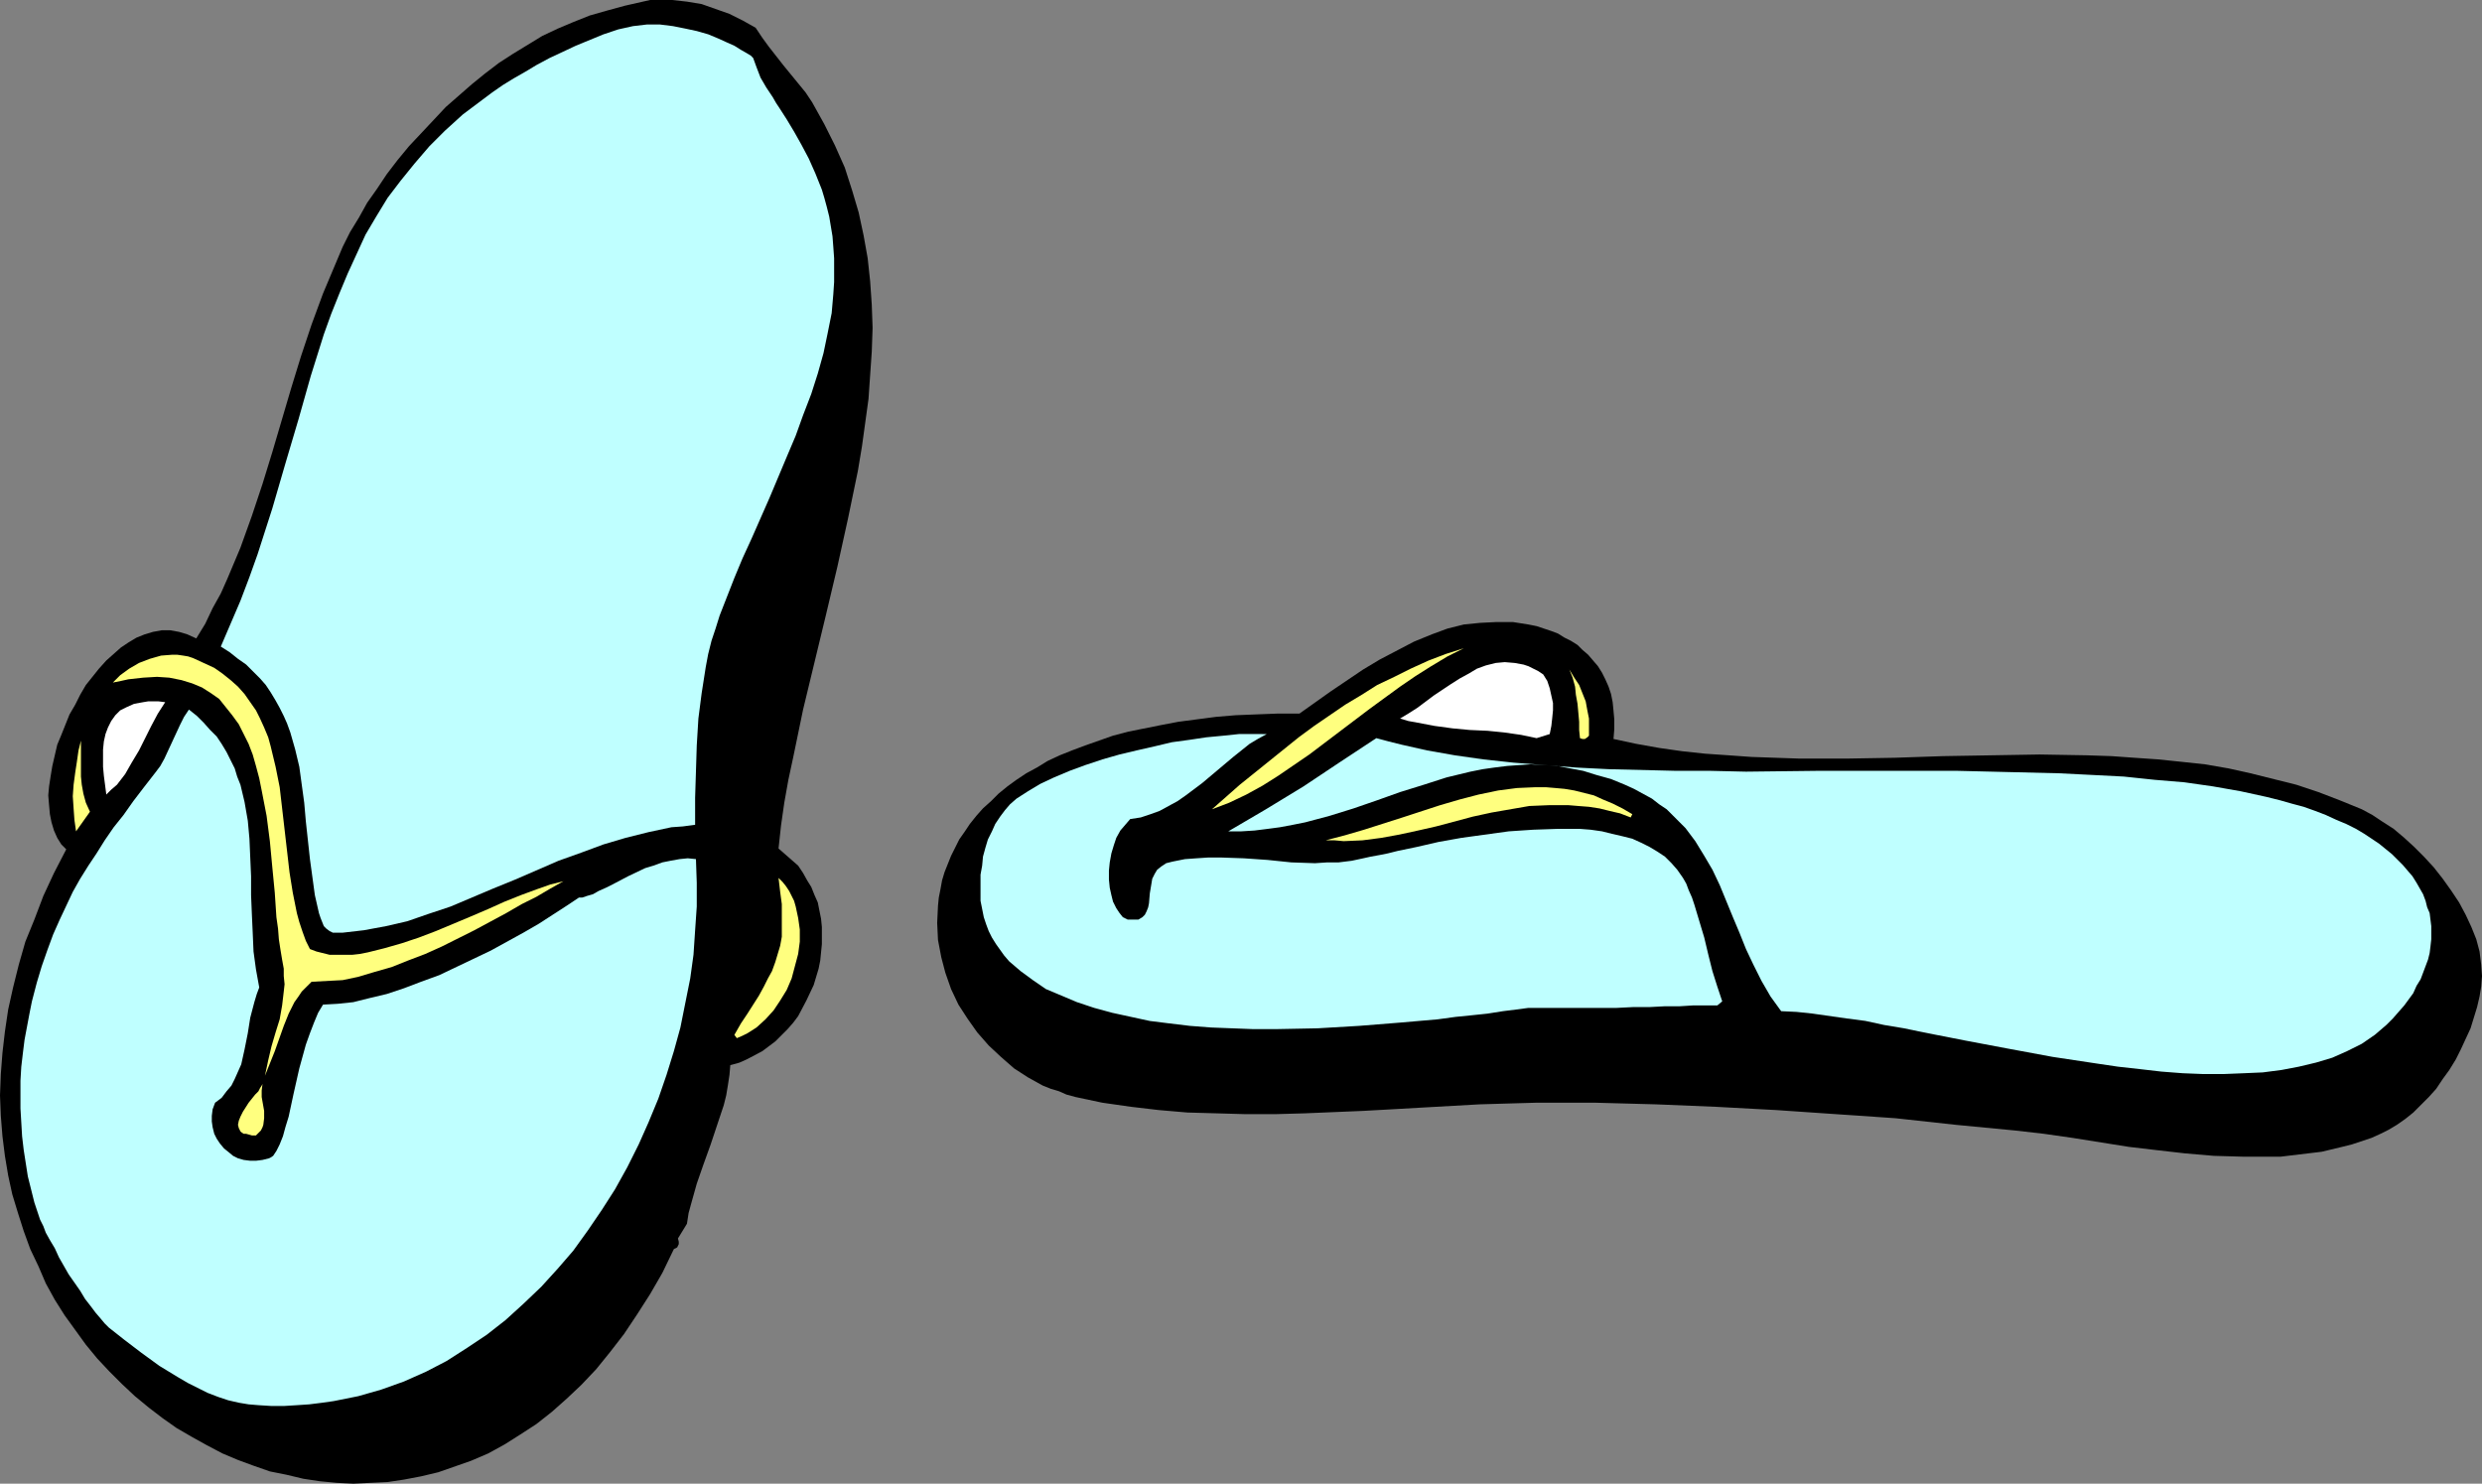
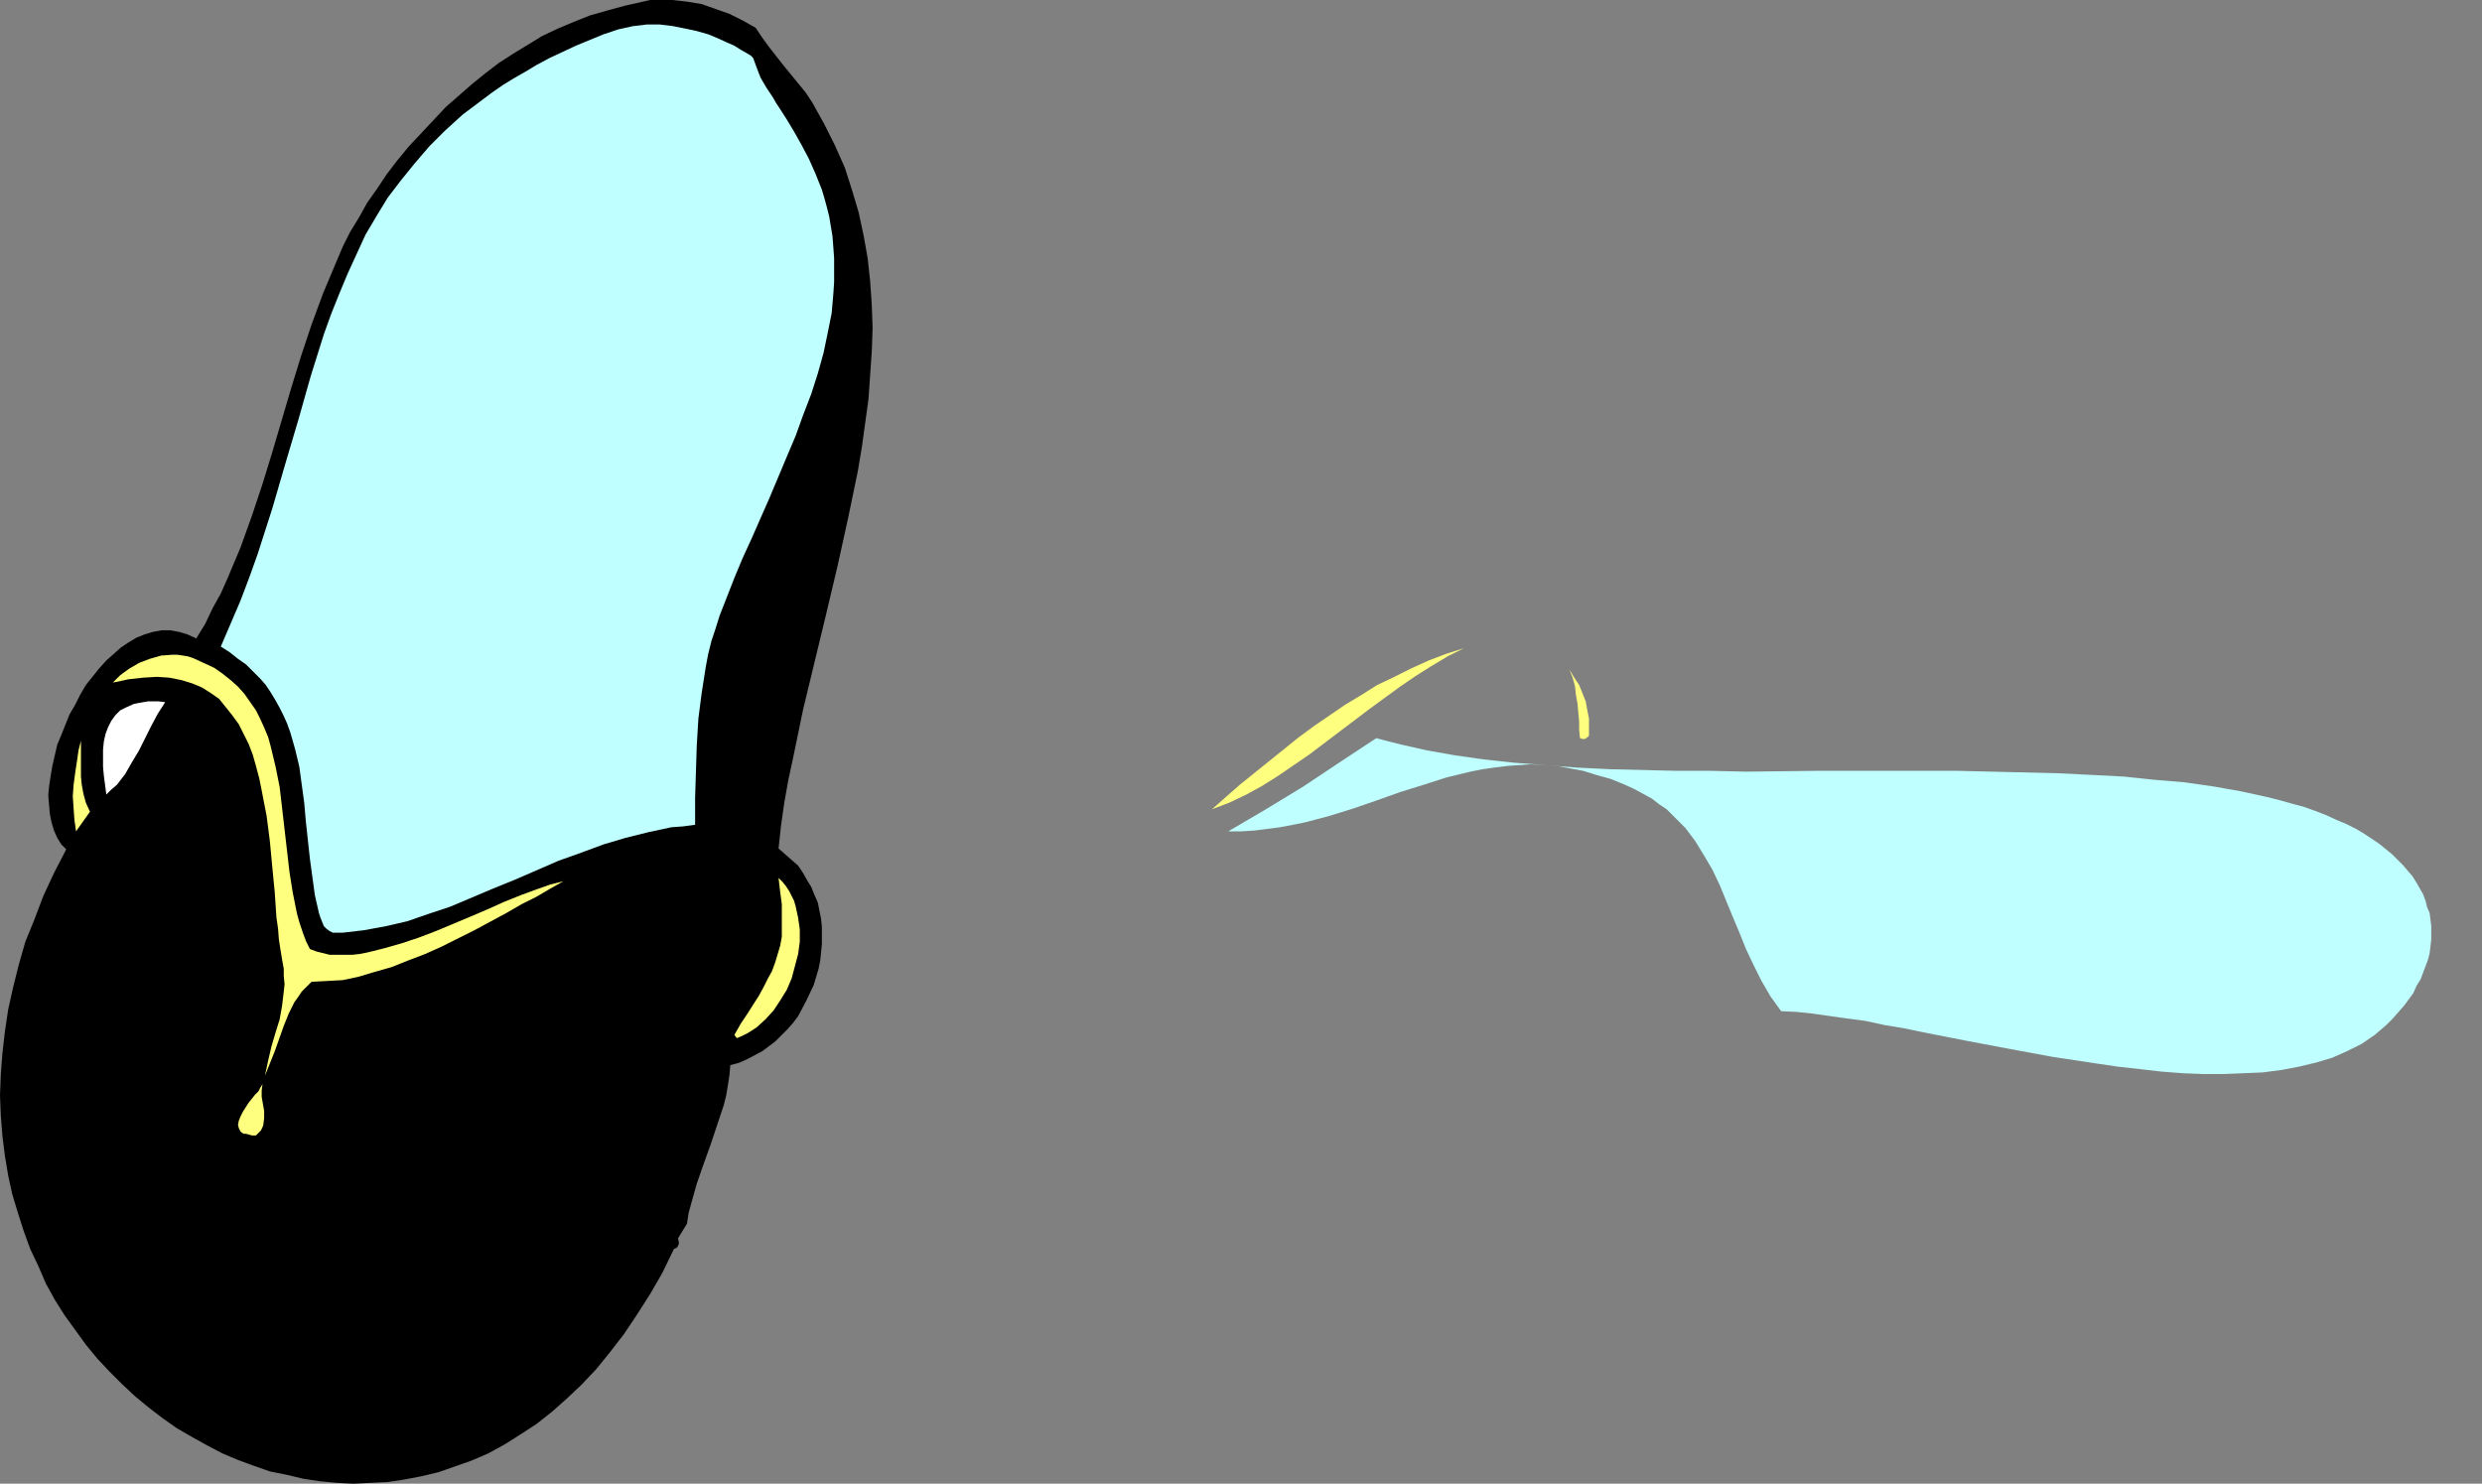
<svg xmlns="http://www.w3.org/2000/svg" xmlns:ns1="http://sodipodi.sourceforge.net/DTD/sodipodi-0.dtd" xmlns:ns2="http://www.inkscape.org/namespaces/inkscape" version="1.0" width="129.766mm" height="77.582mm" id="svg15" ns1:docname="Thongs 4.wmf">
  <rect width="100%" height="100%" fill="#808080" stroke="none" />
  <ns1:namedview id="namedview15" pagecolor="#ffffff" bordercolor="#000000" borderopacity="0.25" ns2:showpageshadow="2" ns2:pageopacity="0.0" ns2:pagecheckerboard="0" ns2:deskcolor="#d1d1d1" ns2:document-units="mm" />
  <defs id="defs1">
    <pattern id="WMFhbasepattern" patternUnits="userSpaceOnUse" width="6" height="6" x="0" y="0" />
  </defs>
  <path style="fill:#000000;fill-opacity:1;fill-rule:evenodd;stroke:none" d="m 153.843,167.695 1.293,1.131 1.293,1.131 1.293,1.131 0.97,1.454 0.808,1.454 0.808,1.292 0.646,1.616 0.646,1.454 0.323,1.616 0.323,1.616 0.162,1.616 v 1.616 1.777 l -0.323,3.231 -0.323,1.616 -0.485,1.616 -0.485,1.616 -1.454,3.07 -1.616,3.07 -0.97,1.292 -1.131,1.292 -1.131,1.131 -1.293,1.292 -1.293,0.969 -1.293,0.969 -3.07,1.616 -1.454,0.646 -1.778,0.485 -0.162,1.939 -0.323,2.1 -0.323,1.939 -0.485,1.939 -1.293,3.877 -1.293,3.877 -1.454,4.039 -1.293,3.716 -1.131,4.039 -0.485,1.777 -0.323,2.1 -1.778,2.908 v 0 l 0.162,0.646 v 0.485 l -0.323,0.646 -0.646,0.323 -2.262,4.685 -2.424,4.2 -2.586,4.039 -2.586,3.877 -2.747,3.554 -2.747,3.393 -2.909,3.07 -2.909,2.746 -2.909,2.585 -3.07,2.423 -3.232,2.1 -3.07,1.939 -3.232,1.777 -3.394,1.454 -3.232,1.131 -3.232,1.131 -3.394,0.808 -3.394,0.646 -3.232,0.485 -3.394,0.162 -3.394,0.162 -3.232,-0.162 -3.394,-0.323 -3.232,-0.485 -3.394,-0.808 -3.232,-0.646 -3.232,-1.131 -3.07,-1.131 -3.07,-1.292 -3.07,-1.616 -2.909,-1.616 -3.07,-1.777 -2.747,-1.939 -2.747,-2.1 -2.747,-2.262 -2.586,-2.423 -2.424,-2.423 -2.424,-2.585 -2.262,-2.746 -2.101,-2.908 -2.101,-2.908 -1.939,-3.07 L 9.05,253.643 7.595,250.251 5.979,246.858 4.686,243.304 3.555,239.749 2.424,236.034 1.616,232.318 0.97,228.441 0.485,224.563 0.162,220.524 0,216.485 l 0.162,-4.2 0.323,-4.2 0.485,-4.2 0.646,-4.362 0.97,-4.362 1.131,-4.524 1.293,-4.524 1.778,-4.362 1.778,-4.685 2.101,-4.524 2.424,-4.685 -0.97,-0.969 -0.808,-1.292 -0.646,-1.454 -0.485,-1.616 -0.323,-1.616 -0.162,-1.777 -0.162,-1.939 0.162,-1.777 0.323,-2.1 0.323,-1.939 0.485,-2.1 0.485,-2.1 0.808,-1.939 1.616,-4.039 1.131,-1.939 0.97,-1.939 1.131,-1.939 1.293,-1.616 1.293,-1.616 1.454,-1.616 1.454,-1.292 1.454,-1.292 1.454,-0.969 1.616,-0.969 1.616,-0.646 1.616,-0.485 1.778,-0.323 h 1.616 l 1.778,0.323 1.616,0.485 1.778,0.808 1.778,-2.908 1.454,-3.07 1.616,-2.908 1.293,-2.908 2.586,-6.139 2.262,-6.301 2.101,-6.301 1.939,-6.301 3.717,-12.601 1.939,-6.301 2.101,-6.301 2.262,-6.139 2.586,-6.139 1.293,-3.07 1.454,-2.908 1.778,-2.908 1.616,-2.908 1.939,-2.746 1.939,-2.908 2.101,-2.746 2.262,-2.746 2.424,-2.585 2.424,-2.585 2.424,-2.585 2.586,-2.262 2.586,-2.262 2.586,-2.1 2.747,-2.1 2.747,-1.777 2.909,-1.777 2.909,-1.777 3.07,-1.454 3.07,-1.292 3.232,-1.292 3.394,-0.969 3.555,-0.969 3.555,-0.808 L 128.472,0 h 1.454 2.909 l 2.909,0.323 2.909,0.485 2.747,0.969 2.747,0.969 2.586,1.292 2.586,1.454 1.293,1.939 1.293,1.777 2.909,3.716 2.909,3.554 1.454,1.777 1.293,1.939 2.424,4.362 2.101,4.2 1.939,4.362 1.454,4.524 1.293,4.362 0.97,4.524 0.808,4.524 0.485,4.524 0.323,4.685 0.162,4.524 -0.162,4.685 -0.323,4.685 -0.323,4.685 -0.646,4.685 -0.646,4.685 -0.808,4.847 -1.939,9.37 -2.101,9.532 -2.262,9.532 -2.262,9.37 -2.262,9.37 -1.939,9.37 -0.97,4.524 -0.808,4.524 -0.646,4.524 z" id="path1" />
  <path style="fill:#bfffff;fill-opacity:1;fill-rule:evenodd;stroke:none" d="m 148.833,11.47 0.646,1.777 0.808,2.1 1.131,1.939 1.293,1.939 0.646,1.131 0.646,0.969 1.454,2.262 1.454,2.423 1.454,2.585 1.454,2.746 1.293,2.908 1.293,3.231 0.485,1.616 0.485,1.777 0.485,1.939 0.323,1.939 0.323,1.939 0.162,2.1 0.162,2.262 v 2.262 2.423 l -0.162,2.423 -0.323,3.716 -0.808,4.039 -0.808,3.877 -1.131,4.039 -1.293,4.039 -1.616,4.2 -1.454,4.039 -1.778,4.2 -3.394,8.078 -3.555,8.078 -1.778,3.877 -1.616,3.877 -1.454,3.716 -1.454,3.716 -0.808,2.585 -0.808,2.423 -0.646,2.585 -0.485,2.585 -0.808,5.17 -0.646,5.008 -0.323,5.331 -0.162,5.17 -0.162,5.17 v 5.331 l -2.424,0.323 -2.262,0.162 -4.525,0.969 -4.525,1.131 -4.363,1.292 -4.363,1.616 -4.525,1.616 -8.565,3.716 -4.363,1.777 -4.202,1.777 -4.202,1.777 -4.363,1.454 -4.202,1.454 -4.202,0.969 -4.363,0.808 -4.202,0.485 h -0.97 -0.97 l -0.646,-0.323 -0.646,-0.485 -0.485,-0.485 -0.323,-0.808 -0.323,-0.808 -0.323,-0.969 -0.808,-3.554 -0.485,-3.554 -0.485,-3.554 -0.808,-7.432 -0.323,-3.716 -0.485,-3.554 -0.485,-3.554 -0.808,-3.393 -0.97,-3.393 -0.646,-1.777 -0.646,-1.454 -0.808,-1.616 -0.808,-1.454 -0.97,-1.616 -0.97,-1.454 -1.131,-1.292 -1.454,-1.454 -1.293,-1.292 -1.616,-1.131 -1.616,-1.292 -1.778,-1.131 1.939,-4.524 1.939,-4.524 1.778,-4.685 1.616,-4.524 1.454,-4.524 1.454,-4.524 2.586,-8.886 1.293,-4.362 1.293,-4.362 2.424,-8.562 2.586,-8.239 1.454,-4.039 1.616,-4.039 1.616,-3.877 1.778,-3.877 1.778,-3.877 2.101,-3.554 2.262,-3.716 2.586,-3.393 2.747,-3.393 2.909,-3.393 3.07,-3.07 3.555,-3.231 3.878,-2.908 1.939,-1.454 2.101,-1.454 2.101,-1.292 2.262,-1.292 2.424,-1.454 2.424,-1.292 2.424,-1.131 2.747,-1.292 2.747,-1.131 2.747,-1.131 1.454,-0.485 1.454,-0.485 2.909,-0.646 2.747,-0.323 h 2.586 l 2.586,0.323 2.424,0.485 2.262,0.485 2.262,0.646 1.939,0.808 1.778,0.808 1.454,0.646 1.293,0.808 1.131,0.646 0.808,0.485 0.162,0.162 0.162,0.162 z" id="path2" />
-   <path style="fill:#000000;fill-opacity:1;fill-rule:evenodd;stroke:none" d="m 318.836,146.047 4.525,0.969 4.525,0.808 4.525,0.646 4.525,0.485 4.686,0.323 4.525,0.323 9.373,0.323 h 9.534 l 9.373,-0.162 9.534,-0.323 9.534,-0.162 9.534,-0.162 9.373,0.162 4.848,0.162 4.525,0.323 4.686,0.323 4.686,0.485 4.525,0.485 4.686,0.808 4.363,0.969 4.525,1.131 4.525,1.131 4.363,1.454 4.202,1.616 4.363,1.777 2.101,1.131 1.939,1.292 2.262,1.454 2.101,1.777 1.939,1.777 1.939,1.939 1.939,2.1 1.778,2.262 1.616,2.262 1.616,2.423 1.293,2.423 1.131,2.423 0.97,2.423 0.646,2.423 0.323,2.585 0.162,2.262 -0.162,2.1 -0.323,1.939 -0.485,2.1 -0.646,2.1 -0.646,2.1 -0.97,2.1 -0.97,2.1 -0.97,1.939 -1.293,2.1 -1.293,1.777 -1.293,1.939 -1.454,1.616 -1.616,1.616 -1.454,1.454 -1.616,1.292 -1.616,1.131 -1.616,0.969 -1.616,0.808 -1.778,0.808 -1.939,0.646 -1.939,0.646 -1.939,0.485 -4.04,0.969 -4.04,0.485 -4.04,0.485 h -3.878 -3.717 l -5.656,-0.162 -5.656,-0.485 -5.656,-0.646 -5.494,-0.646 -11.15,-1.777 -5.656,-0.808 -5.656,-0.646 -11.797,-1.131 -11.797,-1.292 -11.797,-0.808 -11.797,-0.808 -11.958,-0.646 -11.797,-0.485 -11.958,-0.323 h -11.797 l -5.656,0.162 -5.494,0.162 -11.474,0.646 -5.656,0.323 -5.818,0.323 -11.635,0.485 -5.818,0.162 h -5.818 l -5.656,-0.162 -5.818,-0.162 -5.656,-0.485 -5.494,-0.646 -5.656,-0.808 -5.333,-1.131 -1.778,-0.485 -1.454,-0.646 -1.616,-0.485 -1.616,-0.646 -2.909,-1.616 -2.747,-1.777 -2.586,-2.262 -2.424,-2.262 -2.262,-2.585 -1.939,-2.746 -1.778,-2.746 -1.454,-3.07 -1.131,-3.231 -0.808,-3.07 -0.646,-3.393 -0.162,-3.393 0.162,-3.393 0.162,-1.616 0.323,-1.616 0.323,-1.777 0.485,-1.616 0.646,-1.616 0.646,-1.616 0.808,-1.616 0.808,-1.616 1.131,-1.616 0.97,-1.454 1.293,-1.616 1.293,-1.454 1.616,-1.454 1.454,-1.454 1.778,-1.454 1.778,-1.292 1.939,-1.292 2.101,-1.131 2.101,-1.292 2.424,-1.131 2.424,-0.969 2.586,-0.969 2.747,-0.969 2.747,-0.969 3.07,-0.808 3.232,-0.646 3.232,-0.646 3.394,-0.646 3.717,-0.485 3.717,-0.485 3.878,-0.323 4.04,-0.162 4.202,-0.162 h 4.363 l 6.141,-4.362 6.464,-4.362 3.232,-1.939 3.394,-1.777 3.394,-1.777 3.555,-1.454 3.07,-1.131 3.232,-0.808 3.232,-0.323 3.232,-0.162 h 3.232 l 3.07,0.485 1.616,0.323 1.454,0.485 1.454,0.485 1.293,0.485 1.293,0.808 1.293,0.646 1.293,0.808 0.97,0.969 1.131,0.969 0.97,1.131 0.97,1.131 0.808,1.292 0.646,1.292 0.646,1.454 0.485,1.454 0.323,1.616 0.162,1.616 0.162,1.777 v 1.939 z" id="path3" />
  <path style="fill:#ffff7f;fill-opacity:1;fill-rule:evenodd;stroke:none" d="m 289.264,128.114 -3.232,1.616 -3.232,1.939 -3.07,1.939 -3.07,2.1 -5.979,4.362 -5.979,4.524 -5.979,4.524 -3.07,2.1 -3.07,2.1 -3.07,1.939 -3.232,1.777 -3.394,1.616 -3.394,1.292 5.494,-4.847 5.818,-4.685 5.818,-4.685 3.07,-2.262 3.07,-2.1 3.07,-2.1 3.232,-1.939 3.07,-1.939 3.394,-1.616 3.232,-1.616 3.555,-1.616 3.394,-1.292 z" id="path4" />
  <path style="fill:#ffff7f;fill-opacity:1;fill-rule:evenodd;stroke:none" d="m 61.246,187.567 1.293,0.485 1.293,0.323 1.293,0.323 h 1.616 1.454 1.454 l 1.454,-0.162 1.616,-0.323 3.232,-0.808 3.394,-0.969 3.394,-1.131 3.394,-1.292 6.949,-2.908 3.394,-1.454 3.232,-1.454 3.232,-1.292 3.07,-1.131 2.747,-0.969 1.293,-0.323 1.293,-0.323 -2.586,1.454 -2.747,1.616 -2.909,1.454 -3.07,1.777 -6.302,3.393 -6.464,3.231 -3.232,1.454 -3.394,1.292 -3.232,1.292 -3.394,0.969 -3.232,0.969 -3.07,0.646 -3.07,0.162 -3.07,0.162 -0.97,0.969 -0.97,0.969 -0.646,0.969 -0.808,1.131 -1.131,2.262 -0.97,2.423 -1.778,5.008 -0.97,2.423 -0.97,2.423 0.646,-3.07 0.646,-2.746 0.808,-2.746 0.808,-2.585 0.485,-2.746 0.323,-2.746 0.162,-1.454 -0.162,-1.616 v -1.454 l -0.323,-1.777 -0.323,-1.939 -0.323,-2.1 -0.162,-2.1 -0.323,-2.262 -0.323,-4.847 -0.485,-5.008 -0.485,-5.17 -0.646,-5.008 -0.97,-5.008 -0.485,-2.423 -0.646,-2.423 -0.646,-2.262 -0.808,-2.1 -0.97,-1.939 -0.97,-1.939 -1.293,-1.777 -1.293,-1.616 -1.293,-1.616 -1.616,-1.131 -1.778,-1.131 -1.939,-0.808 -2.101,-0.646 -2.424,-0.485 -2.424,-0.162 -2.747,0.162 -1.454,0.162 -1.454,0.162 -1.454,0.323 -1.616,0.323 1.454,-1.454 1.778,-1.292 1.939,-1.131 2.101,-0.808 2.262,-0.646 2.101,-0.162 h 1.131 l 1.131,0.162 0.97,0.162 0.97,0.323 2.101,0.969 2.101,0.969 1.616,1.131 1.616,1.292 1.454,1.292 1.293,1.454 1.131,1.616 1.131,1.616 0.808,1.616 0.808,1.777 0.808,1.939 0.485,1.777 0.97,4.039 0.808,4.039 0.485,4.2 0.485,4.2 0.97,8.401 0.646,4.039 0.808,4.039 0.485,1.777 0.646,1.939 0.646,1.777 z" id="path5" />
-   <path style="fill:#ffffff;fill-opacity:1;fill-rule:evenodd;stroke:none" d="m 304.939,133.284 0.808,1.292 0.485,1.454 0.323,1.454 0.323,1.454 v 1.454 l -0.162,1.616 -0.162,1.454 -0.323,1.616 -2.586,0.808 -3.07,-0.646 -3.394,-0.485 -3.232,-0.323 -3.555,-0.162 -3.394,-0.323 -3.555,-0.485 -3.394,-0.646 -1.778,-0.323 -1.616,-0.485 1.616,-0.969 1.778,-1.131 3.232,-2.423 3.394,-2.262 1.778,-1.131 1.778,-0.969 1.616,-0.969 1.778,-0.646 1.939,-0.485 1.778,-0.162 1.939,0.162 1.778,0.323 0.97,0.323 0.97,0.485 0.97,0.485 z" id="path6" />
  <path style="fill:#ffff7f;fill-opacity:1;fill-rule:evenodd;stroke:none" d="m 313.988,145.401 -0.323,0.323 -0.485,0.323 h -0.485 l -0.485,-0.162 -0.162,-1.616 v -1.616 l -0.323,-3.554 -0.323,-1.777 -0.162,-1.616 -0.485,-1.777 -0.646,-1.616 0.97,1.616 0.97,1.454 0.646,1.616 0.646,1.616 0.323,1.777 0.323,1.616 v 1.777 z" id="path7" />
  <path style="fill:#ffffff;fill-opacity:1;fill-rule:evenodd;stroke:none" d="m 32.643,138.777 -1.454,2.262 -1.293,2.423 -2.424,4.847 -1.454,2.423 -1.293,2.262 -1.616,2.1 -1.131,0.969 -0.97,0.969 -0.485,-3.716 -0.162,-1.777 v -1.777 -1.616 l 0.162,-1.616 0.323,-1.454 0.485,-1.292 0.646,-1.292 0.808,-1.131 0.97,-0.969 1.293,-0.646 1.454,-0.646 1.778,-0.323 0.97,-0.162 h 2.101 z" id="path8" />
-   <path style="fill:#bfffff;fill-opacity:1;fill-rule:evenodd;stroke:none" d="m 51.227,195.16 -0.485,1.292 -0.485,1.616 -0.808,3.07 -0.485,3.07 -0.646,3.231 -0.646,2.908 -0.646,1.454 -0.646,1.454 -0.646,1.292 -0.97,1.131 -0.97,1.292 -1.293,0.969 -0.485,1.292 -0.162,1.292 v 1.131 l 0.162,1.131 0.323,1.292 0.485,0.969 0.646,0.969 0.808,0.969 0.808,0.646 0.97,0.808 0.97,0.485 1.131,0.323 1.293,0.162 h 1.131 l 1.293,-0.162 1.293,-0.323 0.323,-0.162 0.485,-0.323 0.323,-0.485 0.323,-0.485 0.646,-1.292 0.646,-1.616 0.485,-1.777 0.646,-2.1 0.485,-2.262 0.485,-2.262 1.131,-5.008 1.293,-4.685 0.808,-2.262 0.808,-2.1 0.808,-1.939 0.97,-1.616 2.909,-0.162 3.07,-0.323 3.232,-0.808 3.394,-0.808 3.394,-1.131 3.394,-1.292 3.555,-1.292 3.394,-1.616 3.394,-1.616 3.394,-1.616 3.232,-1.777 3.232,-1.777 3.07,-1.777 2.747,-1.777 2.747,-1.777 2.424,-1.616 h 0.646 l 0.97,-0.323 1.131,-0.323 1.131,-0.646 1.454,-0.646 1.293,-0.646 3.07,-1.616 3.394,-1.616 1.616,-0.485 1.778,-0.646 1.616,-0.323 1.778,-0.323 1.616,-0.162 1.616,0.162 0.162,4.685 v 4.685 l -0.323,4.685 -0.323,4.847 -0.646,4.685 -0.97,4.847 -0.97,4.847 -1.293,4.685 -1.454,4.685 -1.616,4.685 -1.939,4.685 -1.939,4.362 -2.262,4.524 -2.424,4.362 -2.586,4.039 -2.747,4.039 -2.909,4.039 -3.07,3.554 -3.232,3.554 -3.555,3.393 -3.555,3.231 -3.717,2.908 -3.878,2.585 -4.04,2.585 -4.04,2.1 -4.363,1.939 -4.525,1.616 -2.262,0.646 -2.262,0.646 -2.424,0.485 -2.424,0.485 -2.262,0.323 -2.586,0.323 -2.424,0.162 -2.586,0.162 H 53.651 l -2.586,-0.162 -1.939,-0.162 -1.939,-0.323 -2.101,-0.485 -1.939,-0.646 -2.101,-0.808 -1.939,-0.969 -1.939,-0.969 -1.939,-1.131 -3.717,-2.262 -3.555,-2.585 -3.394,-2.585 -3.07,-2.423 -0.808,-0.808 -0.808,-0.969 -0.97,-1.131 -0.97,-1.292 -1.131,-1.454 -0.97,-1.616 -2.262,-3.231 -1.939,-3.393 -0.808,-1.777 -0.97,-1.616 -0.808,-1.454 -0.485,-1.292 -0.646,-1.292 -0.323,-0.969 -0.808,-2.423 -0.646,-2.585 -0.646,-2.585 -0.808,-5.17 -0.323,-2.746 -0.162,-2.746 -0.162,-2.746 v -5.493 l 0.162,-2.746 0.323,-2.746 0.323,-2.585 0.485,-2.585 0.485,-2.585 0.485,-2.423 0.97,-3.716 0.97,-3.231 1.131,-3.231 1.131,-3.07 1.293,-2.908 1.293,-2.746 1.293,-2.746 1.454,-2.585 1.616,-2.585 1.616,-2.423 1.616,-2.585 1.778,-2.585 1.939,-2.423 1.939,-2.746 2.101,-2.746 2.262,-2.908 0.97,-1.292 0.808,-1.454 3.07,-6.624 0.808,-1.616 0.97,-1.454 1.616,1.292 1.293,1.292 1.293,1.454 1.293,1.292 0.97,1.454 0.97,1.616 0.808,1.616 0.808,1.616 0.485,1.616 0.646,1.616 0.808,3.393 0.646,3.716 0.323,3.554 0.162,3.716 0.162,3.716 v 3.716 l 0.162,3.877 0.162,3.554 0.162,3.716 0.485,3.554 z" id="path9" />
-   <path style="fill:#bfffff;fill-opacity:1;fill-rule:evenodd;stroke:none" d="m 250.318,145.077 -1.778,0.969 -1.616,0.969 -3.232,2.585 -3.07,2.585 -3.07,2.585 -3.232,2.423 -1.616,1.131 -1.778,0.969 -1.778,0.969 -1.778,0.646 -1.939,0.646 -2.101,0.323 -0.97,1.131 -0.97,1.131 -0.808,1.454 -0.485,1.454 -0.485,1.616 -0.323,1.777 -0.162,1.616 v 1.777 l 0.162,1.616 0.323,1.454 0.323,1.292 0.646,1.292 0.646,0.969 0.646,0.808 0.97,0.485 h 0.485 0.485 1.131 l 0.808,-0.485 0.485,-0.485 0.323,-0.646 0.323,-0.808 0.162,-0.808 0.162,-1.939 0.323,-1.939 0.162,-0.969 0.485,-0.969 0.485,-0.808 0.808,-0.646 0.97,-0.646 0.646,-0.162 0.646,-0.162 2.424,-0.485 2.262,-0.162 2.424,-0.162 h 2.262 l 4.686,0.162 4.686,0.323 4.686,0.485 4.686,0.162 2.424,-0.162 h 2.262 l 2.586,-0.323 2.262,-0.485 1.454,-0.323 1.778,-0.323 1.616,-0.323 1.939,-0.485 3.878,-0.808 4.202,-0.969 4.525,-0.808 4.686,-0.646 4.686,-0.646 4.848,-0.323 4.686,-0.162 h 2.262 2.262 l 2.101,0.162 2.262,0.323 1.939,0.485 2.101,0.485 1.939,0.485 1.778,0.808 1.616,0.808 1.616,0.969 1.454,0.969 1.293,1.292 1.131,1.292 1.131,1.616 0.646,1.131 0.485,1.292 0.646,1.454 0.485,1.454 0.97,3.231 0.97,3.231 0.808,3.393 0.808,3.231 0.97,3.07 0.485,1.454 0.485,1.454 -0.97,0.808 h -1.778 -0.97 -2.101 l -2.586,0.162 h -2.909 l -3.07,0.162 h -3.232 l -3.232,0.162 h -3.232 -3.07 -2.909 -7.11 -0.646 -0.323 -0.162 l -2.424,0.323 -2.586,0.323 -3.07,0.485 -3.07,0.323 -3.232,0.323 -3.555,0.485 -3.717,0.323 -3.717,0.323 -4.04,0.323 -4.04,0.323 -8.242,0.485 -8.403,0.162 h -4.202 l -4.202,-0.162 -4.202,-0.162 -4.202,-0.323 -4.04,-0.485 -3.878,-0.485 -3.717,-0.808 -3.717,-0.808 -3.555,-0.969 -3.394,-1.131 -3.07,-1.292 -3.07,-1.292 -2.586,-1.777 -2.424,-1.777 -1.131,-0.969 -1.131,-0.969 -0.97,-1.131 -0.808,-1.131 -0.808,-1.131 -0.808,-1.292 -0.646,-1.292 -0.485,-1.292 -0.485,-1.454 -0.323,-1.616 -0.323,-1.616 v -1.777 -1.616 -1.777 l 0.323,-1.777 0.162,-1.777 0.485,-1.777 0.485,-1.616 0.808,-1.616 0.646,-1.454 0.97,-1.454 0.97,-1.292 0.97,-1.131 1.293,-1.131 2.262,-1.454 2.424,-1.454 2.747,-1.292 3.07,-1.292 3.07,-1.131 3.394,-1.131 3.394,-0.969 3.394,-0.808 3.555,-0.808 3.394,-0.808 3.555,-0.485 3.232,-0.485 3.394,-0.323 3.07,-0.323 h 2.909 z" id="path10" />
  <path style="fill:#bfffff;fill-opacity:1;fill-rule:evenodd;stroke:none" d="m 351.964,199.845 -2.101,-2.908 -1.778,-3.07 -1.616,-3.231 -1.454,-3.07 -1.293,-3.231 -1.293,-3.07 -2.586,-6.301 -1.454,-3.07 -1.616,-2.746 -1.778,-2.908 -1.939,-2.585 -1.293,-1.292 -1.131,-1.131 -1.293,-1.292 -1.454,-0.969 -1.454,-1.131 -1.778,-0.969 -1.778,-0.969 -1.778,-0.808 -2.747,-1.131 -2.909,-0.808 -2.586,-0.808 -2.586,-0.485 -2.586,-0.485 -2.586,-0.162 -2.586,-0.162 -2.424,0.162 -2.262,0.162 -2.586,0.323 -2.262,0.323 -2.424,0.485 -4.686,1.131 -4.525,1.454 -4.686,1.454 -4.525,1.616 -4.686,1.616 -4.686,1.454 -4.848,1.292 -2.424,0.485 -2.586,0.485 -2.424,0.323 -2.586,0.323 -2.586,0.162 h -2.586 l 7.434,-4.362 7.434,-4.524 7.272,-4.847 7.11,-4.685 2.424,0.646 2.586,0.646 5.01,1.131 5.494,0.969 5.656,0.808 5.979,0.646 6.141,0.485 6.302,0.485 6.464,0.323 6.626,0.162 6.626,0.162 h 6.787 l 6.949,0.162 13.898,-0.162 h 27.957 l 6.787,0.162 6.626,0.162 6.626,0.162 6.464,0.323 6.302,0.323 6.141,0.646 5.818,0.485 5.656,0.808 5.494,0.969 5.171,1.131 2.586,0.646 2.262,0.646 2.424,0.646 2.262,0.808 2.101,0.808 2.101,0.969 1.939,0.808 1.939,0.969 1.616,0.969 1.454,0.969 1.454,0.969 2.586,2.1 2.101,2.1 0.97,1.131 0.97,1.131 0.808,1.292 0.646,1.131 0.646,1.131 0.485,1.292 0.323,1.292 0.485,1.131 0.162,1.292 0.162,1.292 v 1.292 1.292 l -0.162,1.454 -0.162,1.292 -0.323,1.292 -0.485,1.292 -0.485,1.292 -0.485,1.292 -0.808,1.292 -0.646,1.454 -1.778,2.423 -1.131,1.292 -1.131,1.292 -1.293,1.292 -1.131,0.969 -1.131,0.969 -2.586,1.777 -2.909,1.454 -2.909,1.292 -3.232,0.969 -3.394,0.808 -3.394,0.646 -3.717,0.485 -3.717,0.162 -4.04,0.162 h -4.04 l -4.04,-0.162 -4.202,-0.323 -4.202,-0.485 -4.363,-0.485 -4.363,-0.646 -8.565,-1.292 -8.726,-1.616 -8.565,-1.616 -8.242,-1.616 -3.878,-0.808 -3.878,-0.646 -3.717,-0.808 -3.717,-0.485 -3.394,-0.485 -3.394,-0.485 -3.07,-0.323 z" id="path11" />
  <path style="fill:#ffff7f;fill-opacity:1;fill-rule:evenodd;stroke:none" d="m 17.776,160.425 -2.747,3.877 -0.323,-2.262 -0.162,-2.262 -0.162,-2.423 0.162,-2.262 0.323,-2.423 0.323,-2.1 0.323,-2.262 0.485,-1.939 v 3.554 3.554 l 0.162,1.616 0.323,1.777 0.485,1.777 z" id="path12" />
-   <path style="fill:#ffff7f;fill-opacity:1;fill-rule:evenodd;stroke:none" d="m 322.553,160.91 -0.323,0.646 -2.101,-0.808 -2.101,-0.485 -1.939,-0.485 -2.101,-0.323 -2.101,-0.162 -1.939,-0.162 h -3.878 l -3.878,0.162 -3.717,0.646 -3.717,0.646 -3.717,0.808 -7.272,1.939 -3.555,0.808 -3.717,0.808 -3.555,0.646 -3.717,0.485 -3.717,0.162 -1.778,-0.162 h -1.778 l 3.717,-0.969 3.878,-1.131 7.595,-2.423 7.434,-2.423 3.878,-1.131 3.717,-0.969 3.878,-0.808 3.717,-0.485 3.717,-0.162 h 1.939 l 1.939,0.162 1.778,0.162 1.939,0.323 1.939,0.485 1.939,0.485 1.778,0.808 1.939,0.808 1.939,0.969 z" id="path13" />
  <path style="fill:#ffff7f;fill-opacity:1;fill-rule:evenodd;stroke:none" d="m 145.601,205.176 -0.485,-0.646 1.293,-2.262 1.293,-1.939 1.131,-1.777 1.131,-1.777 0.97,-1.777 0.808,-1.616 0.808,-1.454 0.646,-1.777 0.485,-1.616 0.485,-1.616 0.323,-1.777 v -2.1 -2.1 -2.262 l -0.323,-2.423 -0.323,-2.746 0.808,0.808 0.646,0.808 0.646,0.969 0.97,1.939 0.323,1.131 0.485,2.262 0.323,2.262 v 2.423 l -0.323,2.423 -0.646,2.423 -0.646,2.423 -0.97,2.262 -1.293,2.1 -1.293,1.939 -1.616,1.777 -1.778,1.616 -1.778,1.131 -0.97,0.485 z" id="path14" />
  <path style="fill:#ffff7f;fill-opacity:1;fill-rule:evenodd;stroke:none" d="m 50.581,224.402 h -0.808 l -1.131,-0.323 h -0.485 l -0.485,-0.323 -0.162,-0.162 -0.323,-0.646 -0.162,-0.646 0.162,-0.808 0.323,-0.808 0.485,-0.969 1.131,-1.777 1.293,-1.616 0.646,-0.646 0.323,-0.646 0.323,-0.485 0.162,-0.323 -0.162,1.292 v 1.292 l 0.485,2.746 v 1.454 l -0.162,1.292 -0.162,0.485 -0.323,0.646 -0.485,0.485 z" id="path15" />
</svg>